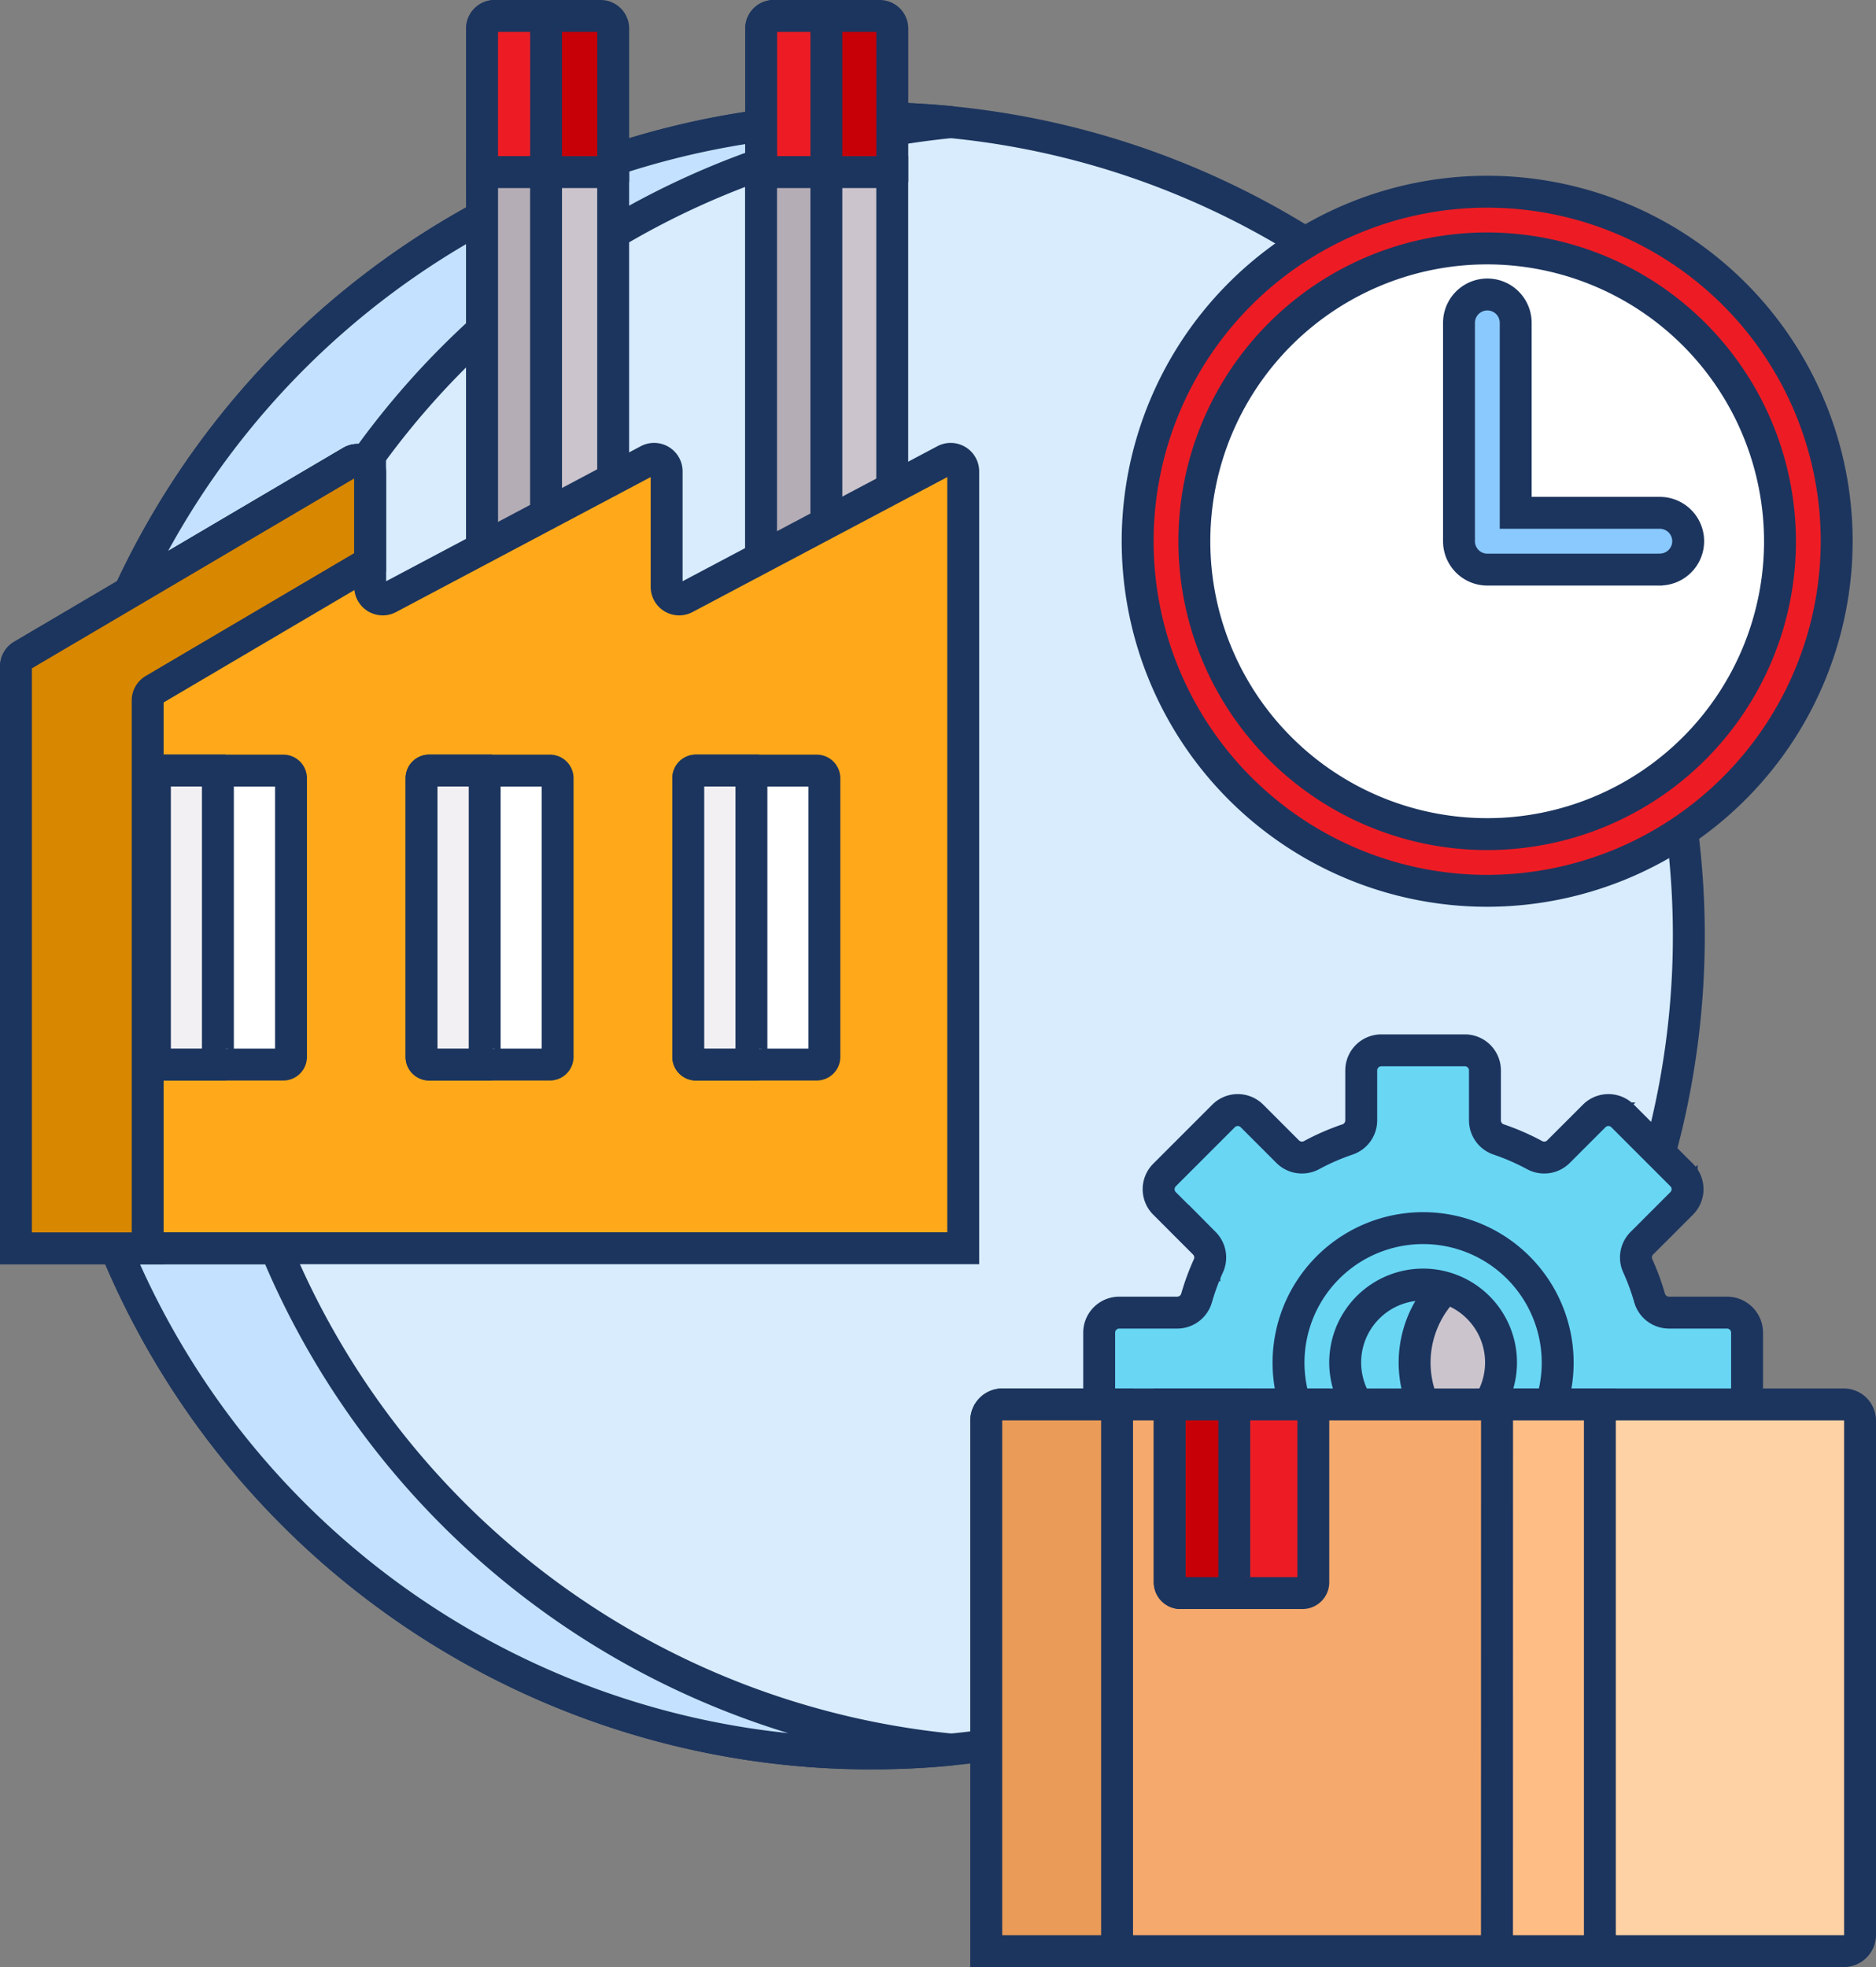
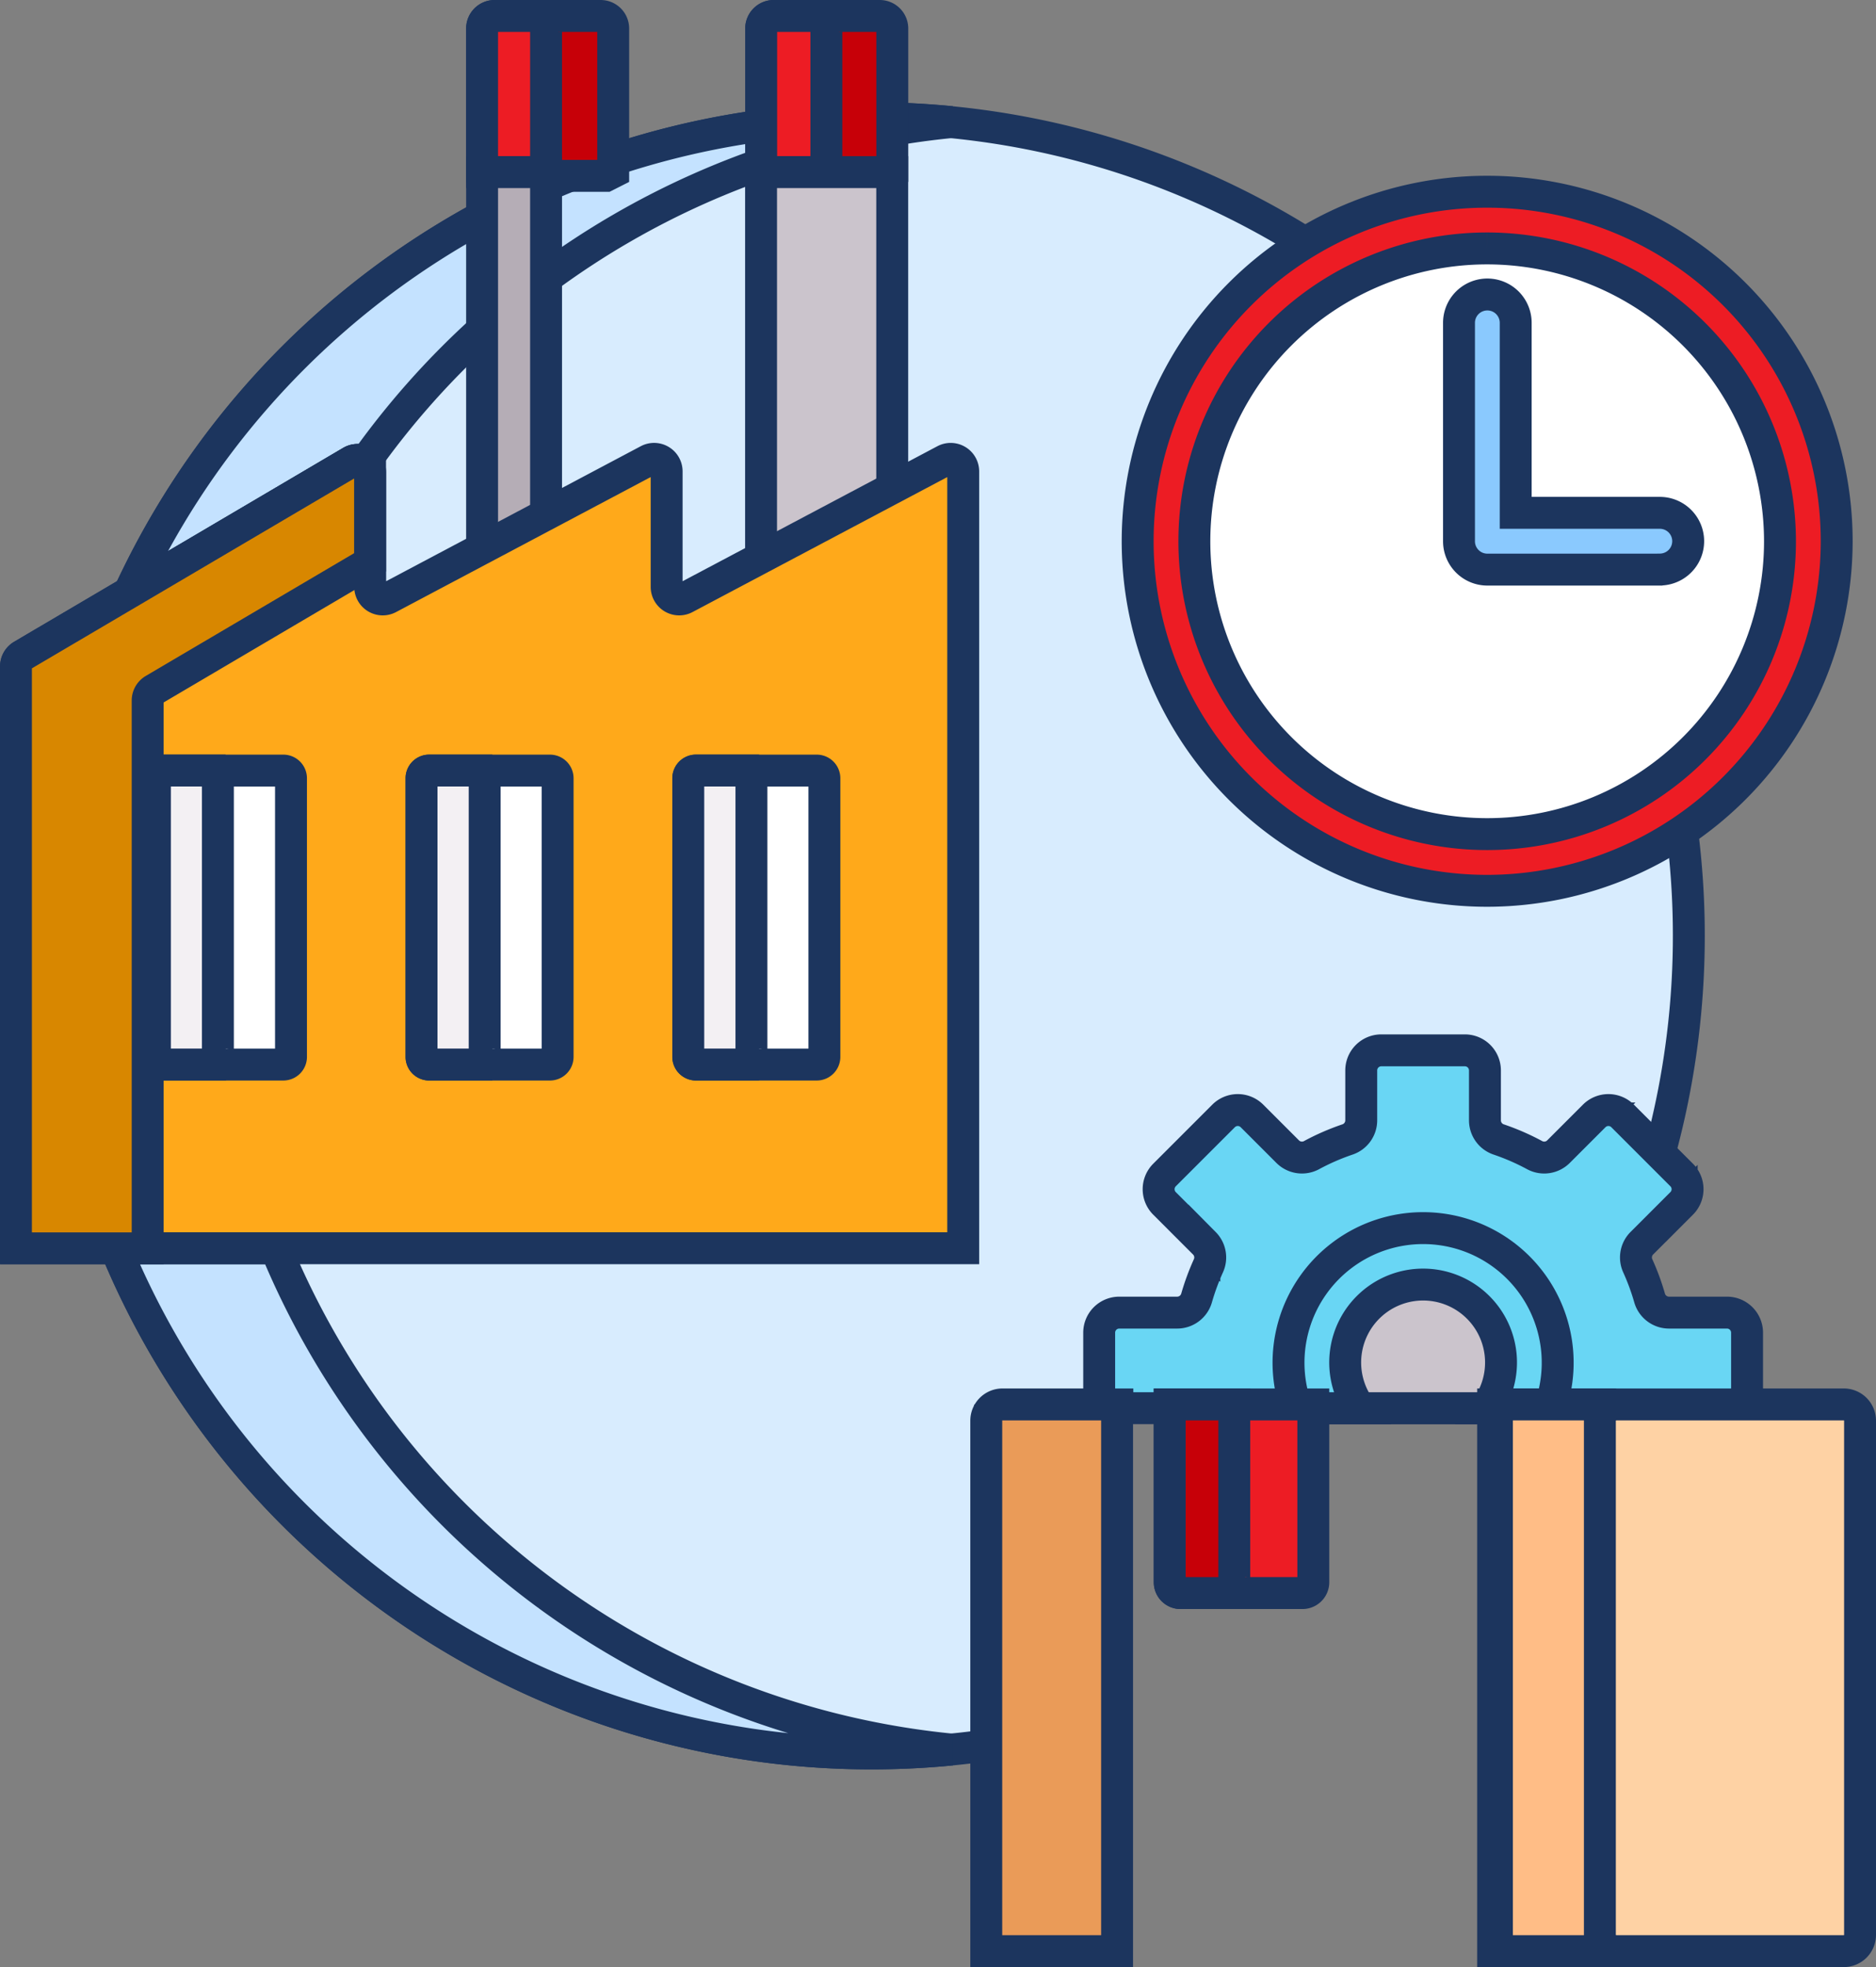
<svg xmlns="http://www.w3.org/2000/svg" width="58.795" height="61.643" viewBox="0 0 58.795 61.643">
  <rect x="0" y="0" width="58.795" height="61.643" fill="#808080" stroke="none" />
  <g id="Group_5705" data-name="Group 5705" transform="translate(-11.521 0.5)">
    <path id="Path_12021" data-name="Path 12021" d="M51.4,67.892a.391.391,0,0,1,.39-.39h3.15V65.135a.511.511,0,0,1,.51-.51h1.819a.756.756,0,0,0,.72-.55,7.242,7.242,0,0,1,.363-.987.755.755,0,0,0-.149-.841L56.953,61a.511.511,0,0,1,0-.722L58.8,58.423a.51.51,0,0,1,.722,0l1.125,1.125a.739.739,0,0,0,.526.217.772.772,0,0,0,.364-.092,7.224,7.224,0,0,1,1.1-.478.752.752,0,0,0,.515-.71V56.92a.511.511,0,0,1,.51-.51h2.619a.511.511,0,0,1,.51.51v1.565a.753.753,0,0,0,.515.71,7.234,7.234,0,0,1,1.1.478.771.771,0,0,0,.364.092.738.738,0,0,0,.526-.217l1.125-1.125a.51.51,0,0,1,.722,0l1.209,1.209a25.772,25.772,0,0,0,.595-11.195A10.062,10.062,0,1,1,62.112,31.529a25.621,25.621,0,1,0-14.43,46.792,25.834,25.834,0,0,0,3.717-.269V67.892Z" transform="translate(-8.852 -23.873)" fill="#d8ecfe" stroke="#1c355e" stroke-width="1" />
    <path id="Path_12022" data-name="Path 12022" d="M48.988,37.843a.39.39,0,0,1,.43.021A25.6,25.6,0,0,1,67.8,27.2q-1.252-.122-2.511-.122A25.622,25.622,0,0,0,42.037,41.938Z" transform="translate(-26.461 -23.874)" fill="#c4e2ff" stroke="#1c355e" stroke-width="1" />
    <path id="Path_12023" data-name="Path 12023" d="M139.076,0h-3.323a.393.393,0,0,0-.393.393v4.5l.241.118h3.635l.233-.118V.393A.393.393,0,0,0,139.076,0Zm8.746,0H144.5a.393.393,0,0,0-.393.393v4.5l.243.118h3.635l.231-.118V.393A.393.393,0,0,0,147.822,0Z" transform="translate(-108.73 0)" fill="#c70008" stroke="#1c355e" stroke-width="1" />
    <path id="Path_12024" data-name="Path 12024" d="M43.445,326.054H38.432a25.627,25.627,0,0,0,23.681,15.829q1.269,0,2.506-.122A25.64,25.64,0,0,1,43.445,326.054Z" transform="translate(-23.283 -287.435)" fill="#c4e2ff" stroke="#1c355e" stroke-width="1" />
    <path id="Path_12025" data-name="Path 12025" d="M137.365,4.894V.393A.393.393,0,0,1,137.758,0h-2.005a.393.393,0,0,0-.393.393v4.5Zm8.785,0V.393A.393.393,0,0,1,146.543,0H144.5a.393.393,0,0,0-.393.393v4.5Z" transform="translate(-108.73 0)" fill="#ed1c24" stroke="#1c355e" stroke-width="1" />
-     <path id="Path_12026" data-name="Path 12026" d="M139.468,51.07V41.323H135.36V53.247Z" transform="translate(-108.73 -36.429)" fill="#cbc4cc" stroke="#1c355e" stroke-width="1" />
    <path id="Path_12027" data-name="Path 12027" d="M137.365,52.185V41.323H135.36V53.247Z" transform="translate(-108.73 -36.429)" fill="#b5adb6" stroke="#1c355e" stroke-width="1" />
    <path id="Path_12028" data-name="Path 12028" d="M213.311,51.361V41.323H209.2V53.538Z" transform="translate(-173.827 -36.429)" fill="#cbc4cc" stroke="#1c355e" stroke-width="1" />
-     <path id="Path_12029" data-name="Path 12029" d="M211.247,52.455V41.323H209.2V53.538Z" transform="translate(-173.827 -36.429)" fill="#b5adb6" stroke="#1c355e" stroke-width="1" />
    <path id="Path_12030" data-name="Path 12030" d="M41.133,117.222l-8.142,4.314a.393.393,0,0,1-.577-.347v-3.62a.393.393,0,0,0-.577-.347L23.7,121.536a.393.393,0,0,1-.577-.347V117.6a.393.393,0,0,0-.592-.338l-10.313,6.077a.393.393,0,0,0-.193.338v18.236H41.709V117.569A.393.393,0,0,0,41.133,117.222Z" transform="translate(0 -103.297)" fill="#ffa91a" stroke="#1c355e" stroke-width="1" />
    <path id="Path_12031" data-name="Path 12031" d="M16.149,125.007a.393.393,0,0,1,.193-.338l6.777-3.993v-2.814a.393.393,0,0,0-.592-.338L12.214,123.6a.393.393,0,0,0-.193.338v18.236h4.128Z" transform="translate(0 -103.555)" fill="#d88700" stroke="#1c355e" stroke-width="1" />
    <path id="Path_12032" data-name="Path 12032" d="M52.779,208.866H49a.241.241,0,0,1-.241-.241v-8.731a.241.241,0,0,1,.241-.241h3.783a.241.241,0,0,1,.241.241v8.731a.241.241,0,0,1-.241.241Z" transform="translate(-32.383 -176.005)" fill="#fff" stroke="#1c355e" stroke-width="1" />
    <path id="Path_12033" data-name="Path 12033" d="M50.733,208.624v-8.731a.241.241,0,0,1,.241-.241H49a.241.241,0,0,0-.241.241v8.731a.241.241,0,0,0,.241.241h1.979A.242.242,0,0,1,50.733,208.624Z" transform="translate(-32.383 -176.005)" fill="#f3f0f3" stroke="#1c355e" stroke-width="1" />
    <path id="Path_12034" data-name="Path 12034" d="M123.365,208.866h-3.783a.241.241,0,0,1-.241-.241v-8.731a.241.241,0,0,1,.241-.241h3.783a.241.241,0,0,1,.241.241v8.731a.241.241,0,0,1-.241.241Zm8.361,0h-3.783a.241.241,0,0,1-.241-.241v-8.731a.241.241,0,0,1,.241-.241h3.783a.241.241,0,0,1,.241.241v8.731A.241.241,0,0,1,131.726,208.866Z" transform="translate(-94.609 -176.005)" fill="#fff" stroke="#1c355e" stroke-width="1" />
    <path id="Path_12035" data-name="Path 12035" d="M318.95,284.922v-2.366a.629.629,0,0,0-.629-.629H316.5a.633.633,0,0,1-.606-.464,7.315,7.315,0,0,0-.368-1,.631.631,0,0,1,.125-.709l1.25-1.25a.629.629,0,0,0,0-.889l-1.852-1.852a.629.629,0,0,0-.889,0l-1.125,1.125a.633.633,0,0,1-.75.1,7.342,7.342,0,0,0-1.116-.486.633.633,0,0,1-.434-.6v-1.565a.629.629,0,0,0-.629-.629h-2.619a.629.629,0,0,0-.629.629v1.565a.633.633,0,0,1-.434.6,7.34,7.34,0,0,0-1.116.486.633.633,0,0,1-.75-.1l-1.125-1.125a.629.629,0,0,0-.889,0l-1.852,1.852a.629.629,0,0,0,0,.889l1.25,1.25a.631.631,0,0,1,.125.709,7.36,7.36,0,0,0-.368,1,.633.633,0,0,1-.606.464h-1.819a.629.629,0,0,0-.629.629v2.366Z" transform="translate(-252.675 -241.293)" fill="#69d6f4" stroke="#1c355e" stroke-width="1" />
    <path id="Path_12036" data-name="Path 12036" d="M362.59,332.958a3.33,3.33,0,1,0-6.02,0Z" transform="translate(-303.458 -289.329)" fill="#cbc4cc" stroke="#1c355e" stroke-width="1" />
-     <path id="Path_12037" data-name="Path 12037" d="M359.636,332.959a3.326,3.326,0,0,1,1.476-4.382,3.33,3.33,0,0,0-4.541,4.383h3.065Z" transform="translate(-303.458 -289.33)" fill="#69d6f4" stroke="#1c355e" stroke-width="1" />
    <path id="Path_12038" data-name="Path 12038" d="M350.99,326.347a2.442,2.442,0,1,1,3.956,0h1.992a4.218,4.218,0,1,0-7.94,0Z" transform="translate(-296.846 -282.718)" fill="#69d6f4" stroke="#1c355e" stroke-width="1" />
    <path id="Path_12039" data-name="Path 12039" d="M413.885,367.356h-10.99v17.132h10.99a.509.509,0,0,0,.509-.509V367.865a.509.509,0,0,0-.509-.509Z" transform="translate(-344.578 -323.845)" fill="#fed2a4" stroke="#1c355e" stroke-width="1" />
    <path id="Path_12040" data-name="Path 12040" d="M407.121,383.978V367.864a.509.509,0,0,1,.509-.509h-3.735v17.132h3.735A.509.509,0,0,1,407.121,383.978Z" transform="translate(-345.459 -323.844)" fill="#ffbd86" stroke="#1c355e" stroke-width="1" />
-     <path id="Path_12041" data-name="Path 12041" d="M284.759,384.487H268.752V367.864a.509.509,0,0,1,.509-.509h15.5Z" transform="translate(-226.323 -323.844)" fill="#f6a96c" stroke="#1c355e" stroke-width="1" />
    <path id="Path_12042" data-name="Path 12042" d="M273.362,367.356h-4.1a.509.509,0,0,0-.509.509v16.623h4.1V367.865a.509.509,0,0,1,.509-.509Z" transform="translate(-226.322 -323.845)" fill="#ea9b58" stroke="#1c355e" stroke-width="1" />
    <path id="Path_12043" data-name="Path 12043" d="M321.476,373.267h-3.825a.339.339,0,0,1-.339-.339v-5.573h4.5v5.573A.339.339,0,0,1,321.476,373.267Z" transform="translate(-269.131 -323.844)" fill="#ed1c24" stroke="#1c355e" stroke-width="1" />
    <path id="Path_12044" data-name="Path 12044" d="M319.335,372.928v-5.573h-2.023v5.573a.339.339,0,0,0,.339.339h2.023A.339.339,0,0,1,319.335,372.928Z" transform="translate(-269.131 -323.844)" fill="#c70008" stroke="#1c355e" stroke-width="1" />
    <circle id="Ellipse_13" data-name="Ellipse 13" cx="10.066" cy="10.066" r="10.066" transform="translate(48.064 6.396)" fill="#fff" stroke="#1c355e" stroke-width="1" />
    <path id="Path_12046" data-name="Path 12046" d="M319.786,68.41A10.954,10.954,0,1,1,330.74,57.456,10.966,10.966,0,0,1,319.786,68.41Zm0-20.131a9.177,9.177,0,1,0,9.177,9.177A9.188,9.188,0,0,0,319.786,48.279Z" transform="translate(-261.656 -40.994)" fill="#ed1c24" stroke="#1c355e" stroke-width="1" />
    <path id="Path_12047" data-name="Path 12047" d="M400.106,82.333h-5.4a.888.888,0,0,1-.888-.888V74.6a.888.888,0,1,1,1.777,0v5.954h4.517a.888.888,0,1,1,0,1.777Z" transform="translate(-336.571 -64.983)" fill="#8ac9fe" stroke="#1c355e" stroke-width="1" />
    <path id="Path_12048" data-name="Path 12048" d="M121.32,208.624v-8.731a.241.241,0,0,1,.241-.241h-1.979a.241.241,0,0,0-.241.241v8.731a.241.241,0,0,0,.241.241h1.979A.242.242,0,0,1,121.32,208.624Zm8.36,0v-8.731a.241.241,0,0,1,.241-.241h-1.979a.241.241,0,0,0-.241.241v8.731a.241.241,0,0,0,.241.241h1.979A.242.242,0,0,1,129.68,208.624Z" transform="translate(-94.609 -176.005)" fill="#f3f0f3" stroke="#1c355e" stroke-width="1" />
  </g>
</svg>